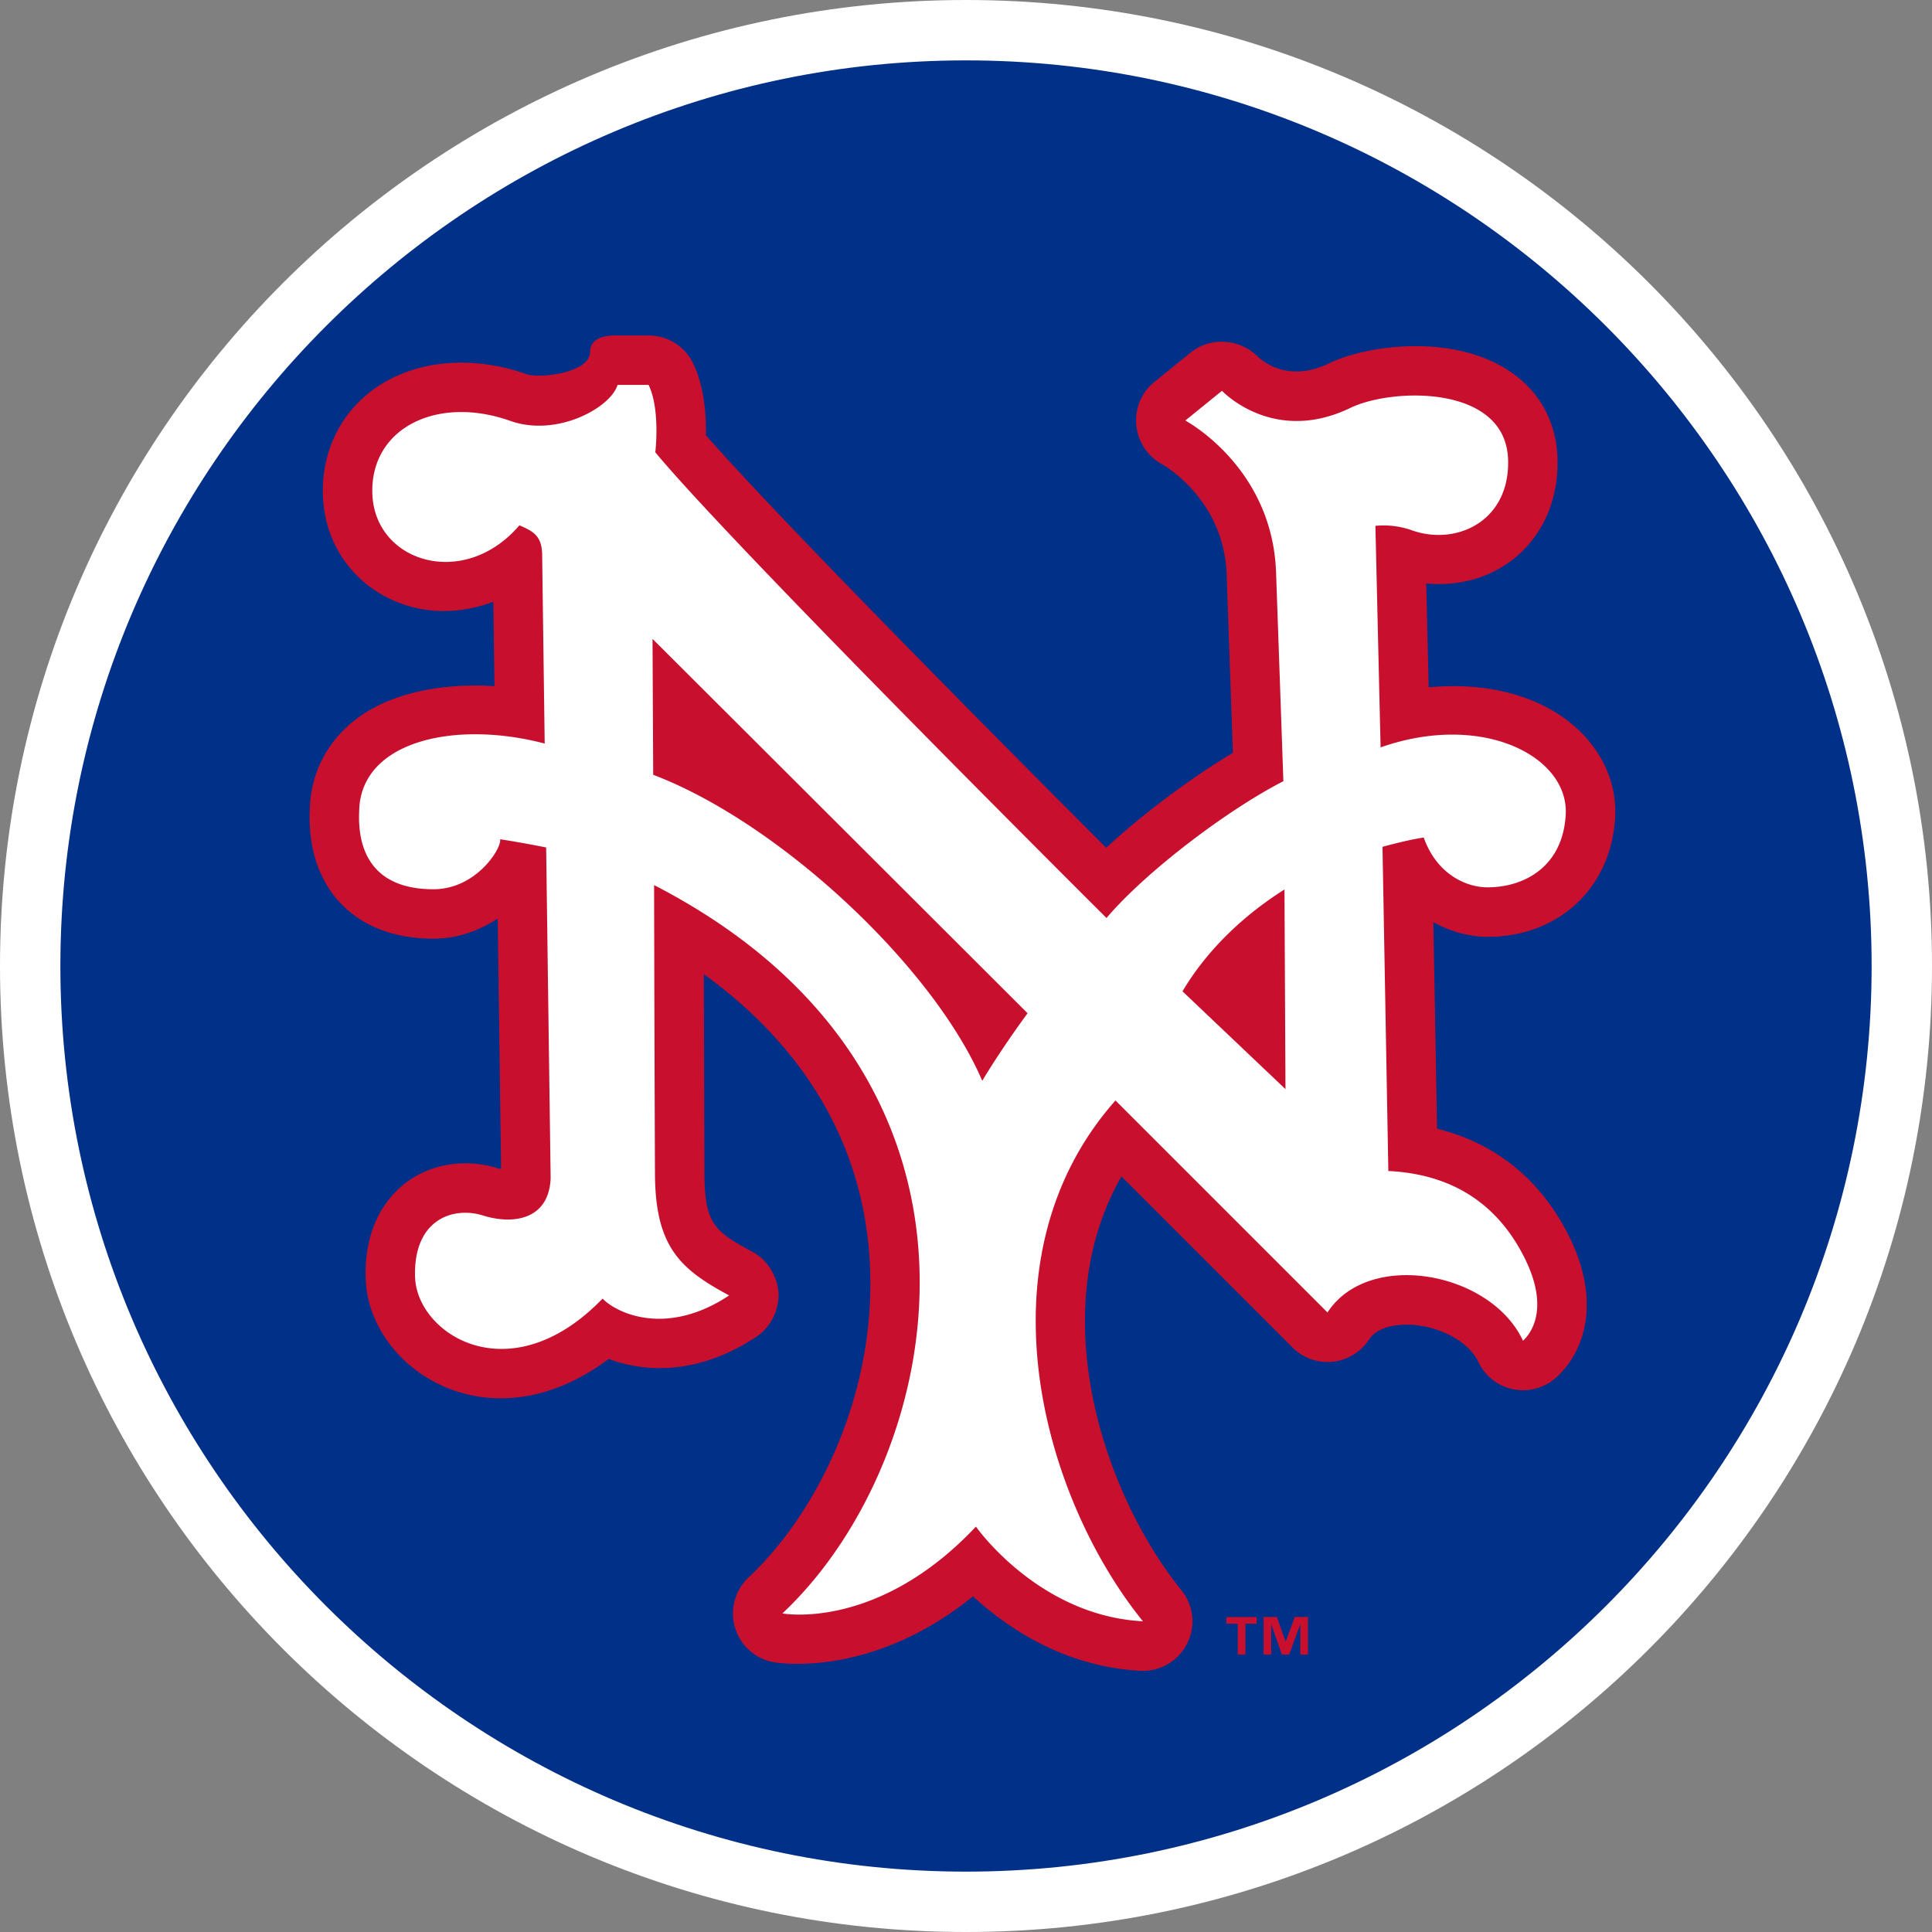
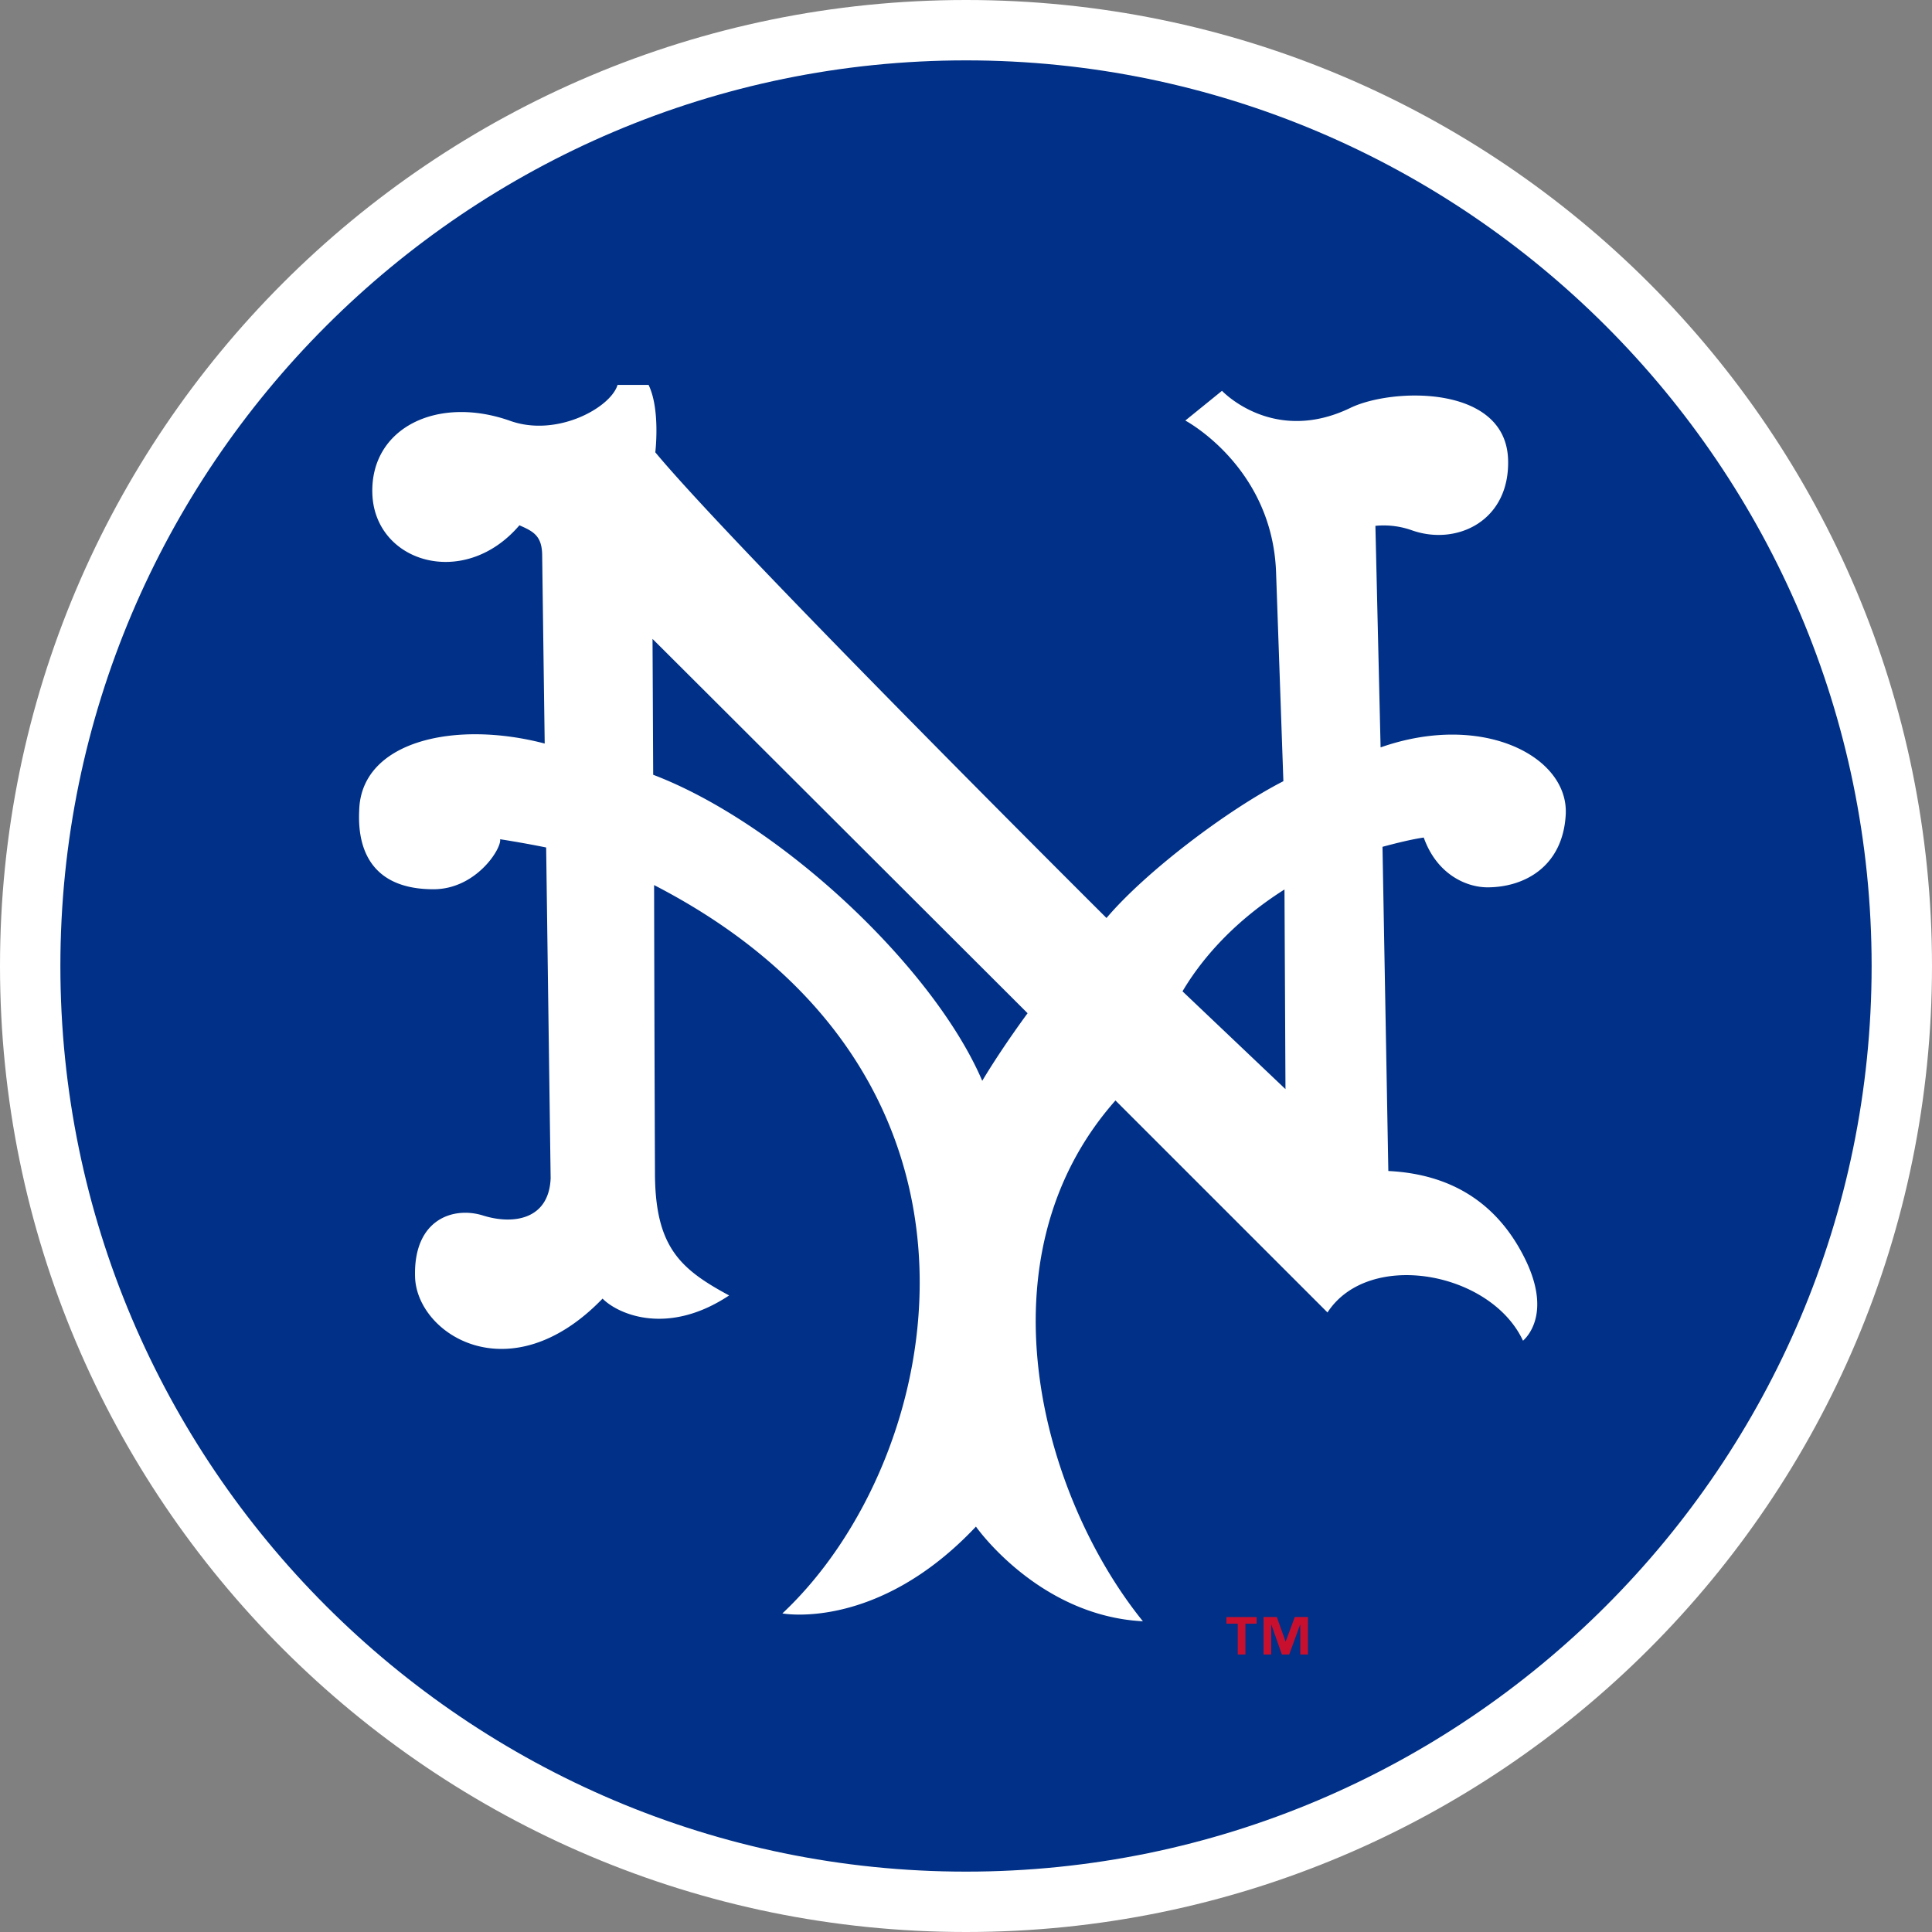
<svg xmlns="http://www.w3.org/2000/svg" xml:space="preserve" style="enable-background:new 0 0 160 160" viewBox="0 0 160 160">
  <rect x="0" y="0" width="160" height="160" fill="#808080" stroke="none" />
  <path d="M79.548 157.915c-42.672 0-77.5-34.828-77.5-77.5s34.828-77.5 77.5-77.5 77.5 34.828 77.5 77.5-34.828 77.5-77.5 77.5z" style="fill:#003087" />
  <path d="M80 5c41.328 0 75 33.672 75 75s-33.672 75-75 75S5 121.328 5 80 38.672 5 80 5m0-5C35.828 0 0 35.828 0 80s35.828 80 80 80 80-35.828 80-80S124.172 0 80 0z" style="fill:#fff" />
-   <path d="M51.143 27.782h2.57c1.569 0 2.999.894 3.684 2.305.868 1.785 1.068 3.979 1.068 5.617 0 .131-.01.216-.011.335 6.532 7.448 25.78 26.794 33.155 34.169 3.038-2.799 6.963-5.748 10.494-7.861-.166-4.78-.52-14.796-.52-14.796-.216-6.18-5.162-9.006-5.374-9.121a4.146 4.146 0 0 1-2.125-3.6c0-1.23.54-2.406 1.502-3.184l3.04-2.463c1.619-1.307 4.029-1.13 5.517.328.389.385 2.517 2.225 5.918.582 3.117-1.503 9.894-2.417 14.561.397 2.702 1.631 4.25 4.26 4.36 7.406.127 3.551-1.303 6.689-3.919 8.609-1.989 1.453-4.463 2.055-6.949 1.812.081 3.35.123 5.247.204 8.605 4.329-.409 8.437.463 11.411 2.691 2.728 2.047 4.196 4.989 4.031 8.073-.318 5.829-4.671 9.9-10.575 9.9-1.374 0-2.967-.382-4.482-1.218.112 6.149.239 13.293.309 17.109 4.902 1.214 8.682 4.283 11.018 9.087.975 2.02 1.378 3.859 1.378 5.474 0 2.71-1.124 4.788-2.552 6.06a4.116 4.116 0 0 1-3.553.952 4.097 4.097 0 0 1-2.884-2.282c-.744-1.596-3.028-2.876-5.432-3.049-.63-.042-2.768-.089-3.61 1.214a4.118 4.118 0 0 1-3.013 1.843 4.112 4.112 0 0 1-3.323-1.18s-9.748-9.754-14.166-14.168c-2.138 3.72-3.024 7.842-3.024 11.986 0 8.447 3.69 16.967 7.992 22.287.598.744.91 1.654.91 2.575 0 .632-.148 1.268-.455 1.858a4.083 4.083 0 0 1-3.855 2.232c-6.292-.331-11.012-3.543-13.863-6.164-8.443 6.824-16.177 5.513-16.543 5.451a4.101 4.101 0 0 1-2.042-7.017c5.309-4.977 10.087-14.095 10.087-24.311 0-1.469-.098-2.957-.309-4.46-1.178-8.447-5.835-15.656-13.483-21.192l.048 16.412c0 4.271.831 4.896 3.99 6.592 1.268.682 2.086 2.078 2.153 3.516 0 1.365-.68 2.745-1.829 3.504-4.696 3.115-9.102 3.03-12.244 1.839-4.191 3.169-8.952 4.114-13.198 2.471-4.033-1.565-6.818-5.239-6.928-9.145-.135-4.591 2.03-6.928 3.333-7.911 2.097-1.588 4.946-2.035 7.616-1.195.121.038.166.027.268.046l-.282-20.729c-1.605 1.045-3.423 1.665-5.318 1.665-4.05 0-6.409-1.584-7.676-2.915-1.203-1.261-2.585-3.504-2.585-7.155 0-.208.008-.416.017-.632.069-3.007 1.448-5.675 3.886-7.514 2.762-2.082 6.895-2.98 11.41-2.699l-.095-6.989c-2.433.91-5.056 1.06-7.512.193-3.952-1.392-6.483-4.861-6.604-9.056-.1-3.527 1.423-6.704 4.177-8.709 3.333-2.429 8.08-2.903 12.707-1.268 1.137.366 5.245-.116 5.245-1.854 0-1.481 2.07-1.358 2.274-1.358z" style="fill:#c8102e" />
  <path d="M123.184 73.485c3.048 0 6.245-1.704 6.483-6.026.262-4.815-6.897-8.528-15.332-5.563l-.43-18.347a6.942 6.942 0 0 1 3.026.37c3.707 1.311 8.138-.775 7.961-5.887-.22-6.184-9.59-5.926-13.05-4.256-6.419 3.104-10.642-1.411-10.642-1.411l-3.038 2.463s7.213 3.824 7.517 12.58l.605 17.287c-4.615 2.363-11.388 7.483-14.648 11.33 0 0-30.732-30.579-37.367-38.567 0 0 .432-3.547-.557-5.582h-2.57c-.555 1.874-5.012 4.36-8.894 2.976-6.039-2.136-11.568.59-11.413 6.003.164 5.721 7.6 8.011 12.18 2.649 1.145.497 1.858.864 1.885 2.436.006.559.095 7.252.21 15.637-7.497-1.966-15.236-.177-15.363 5.559-.175 3.593 1.347 6.508 6.149 6.508 3.551 0 5.665-3.4 5.521-4.141 0 0 1.781.27 3.813.682.181 13.42.372 27.391.372 27.391-.139 3.454-3.127 3.863-5.598 3.088-2.467-.775-5.771.309-5.631 5.077.135 4.765 7.878 9.723 15.529 1.804 1.238 1.264 5.353 3.142 10.482-.262-4.083-2.197-6.149-4.04-6.143-10.228-.027-6.149-.062-17.904-.071-23.756 30.882 15.933 24.145 47.65 10.623 60.318 0 0 7.859 1.488 16.03-7.19 0 0 5.166 7.39 13.828 7.841-8.35-10.324-13.84-30.055-2.273-43.132l17.559 17.557c3.396-5.232 13.518-3.404 16.192 2.34.626-.563 2.19-2.594.212-6.689-1.989-4.098-5.486-7.078-11.365-7.367l-.484-26.847c1.101-.297 2.427-.628 3.416-.767 1.106 3.097 3.577 4.122 5.276 4.122zM81.345 89.508c-4.029-9.414-16.733-21.342-27.25-25.344-.006-.883-.039-8.327-.056-11.253 2.724 2.71 30.082 30.02 31.061 31-1.754 2.397-2.999 4.336-3.755 5.597zm16.585-7.41c1.288-2.186 3.836-5.521 8.445-8.435l.083 16.535-8.528-8.1z" style="fill-rule:evenodd;clip-rule:evenodd;fill:#fff" />
  <path d="M104.073 134.467h-.933v2.552h-.636v-2.552h-.937v-.551h2.506v.551zm4.245 2.552h-.632v-2.471h-.016l-.902 2.471h-.609l-.869-2.471h-.015v2.471h-.63v-3.104h1.095l.723 2.024h.014l.752-2.024h1.091v3.104z" style="fill:#c8102e" />
</svg>